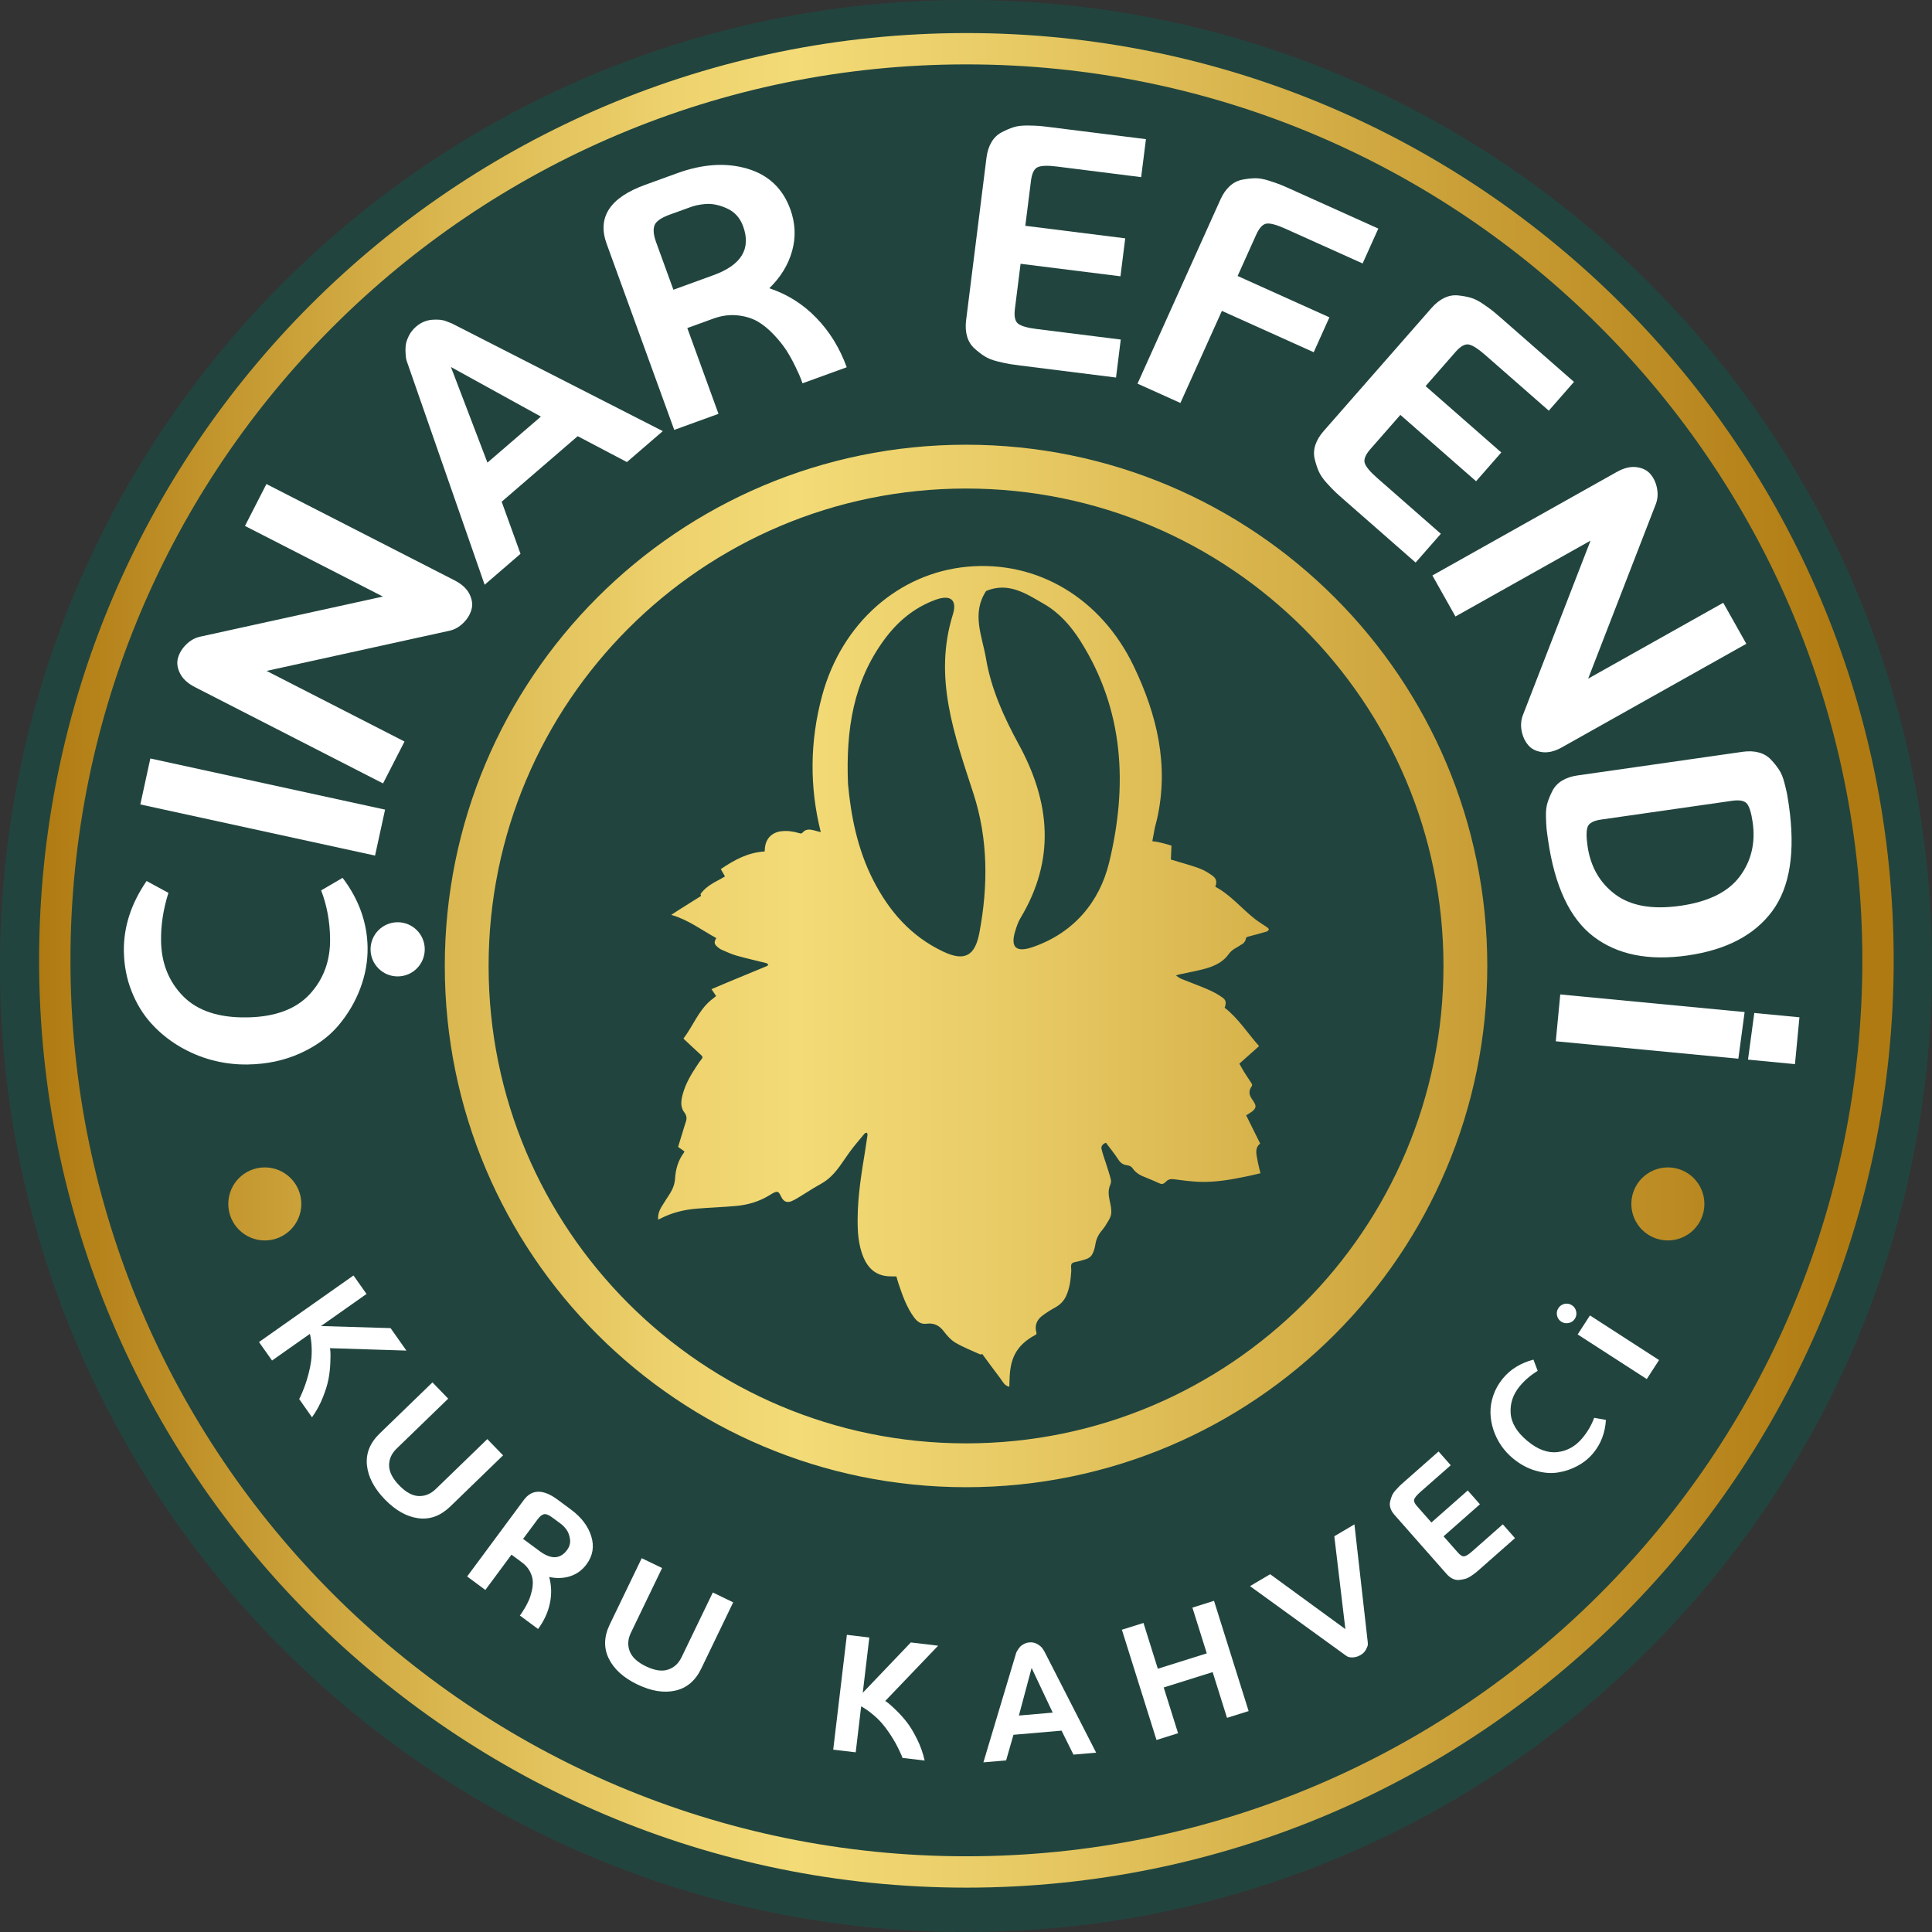
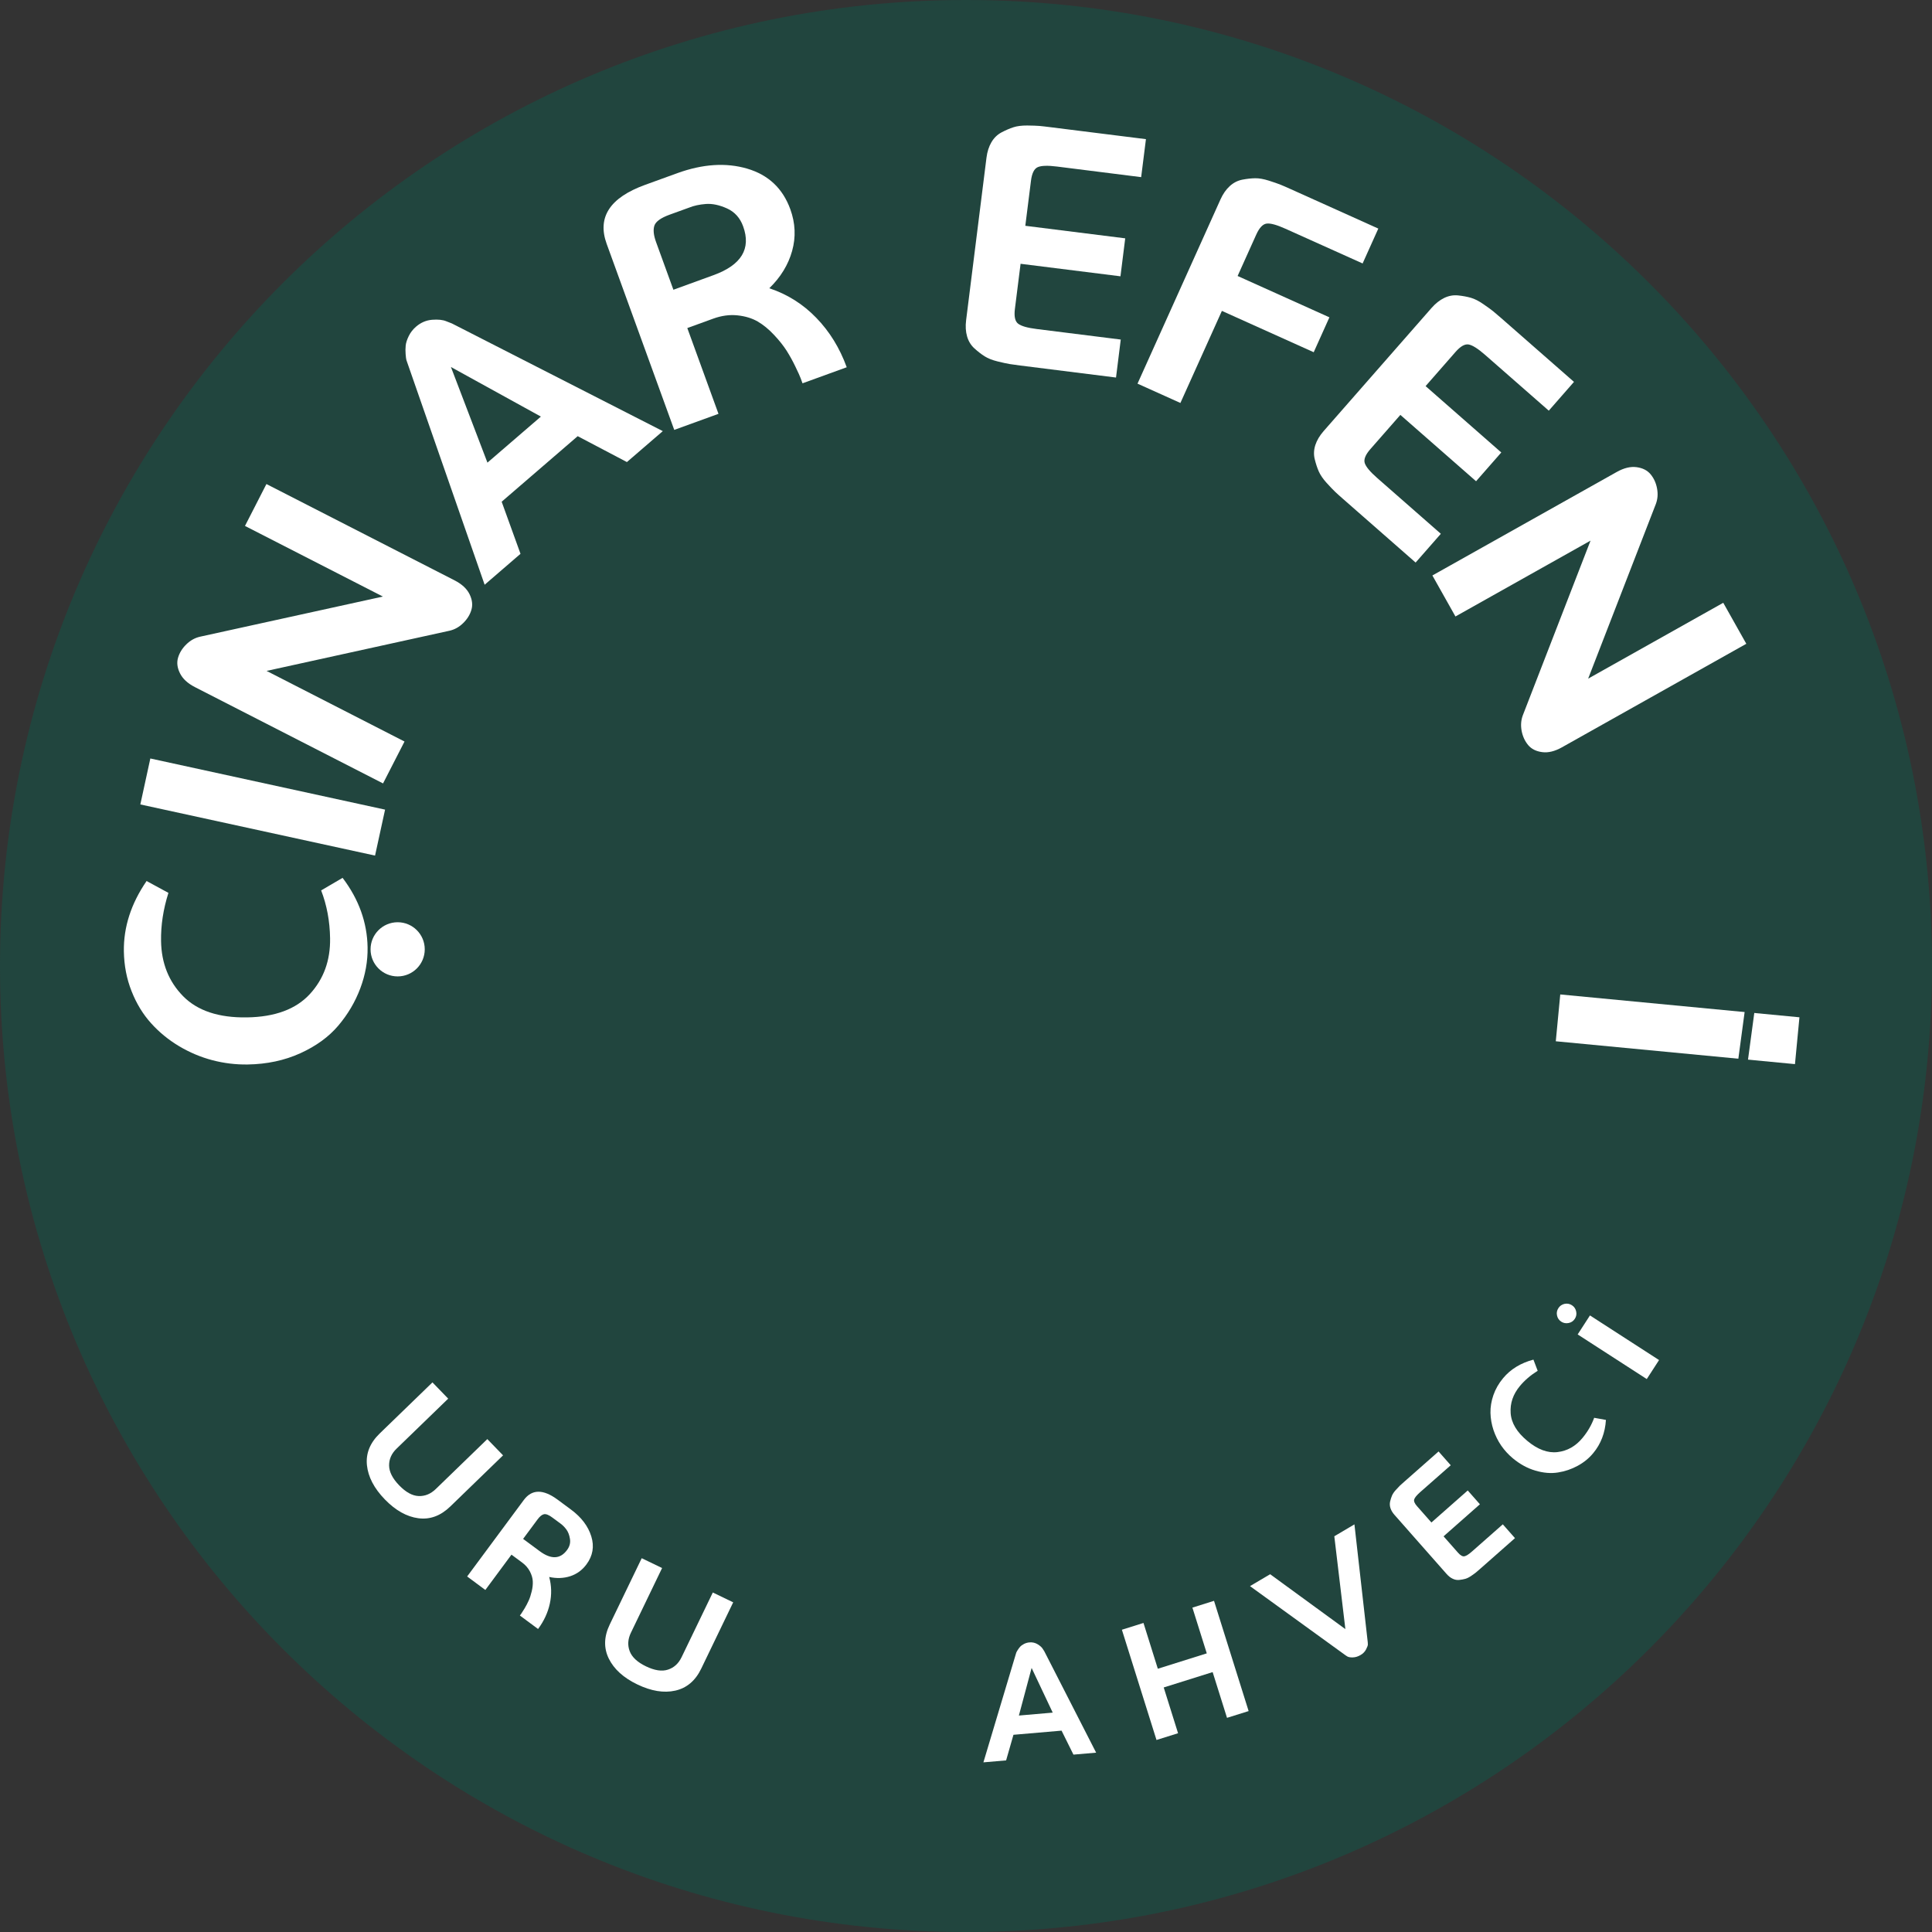
<svg xmlns="http://www.w3.org/2000/svg" width="80" height="80" viewBox="0 0 80 80" fill="none">
  <rect x="0" y="0" width="80" height="80" fill="#333333" stroke="none" />
  <path d="M80 40C80 62.092 62.092 80 40 80C17.908 80 0 62.092 0 40C0 17.908 17.908 0 40 0C62.092 0 80 17.909 80 40Z" fill="#21453E" />
-   <path d="M40.016 1.369C18.81 1.369 1.619 18.56 1.619 39.766C1.619 60.972 18.811 78.163 40.016 78.163C61.222 78.163 78.413 60.972 78.413 39.766C78.413 18.559 61.222 1.369 40.016 1.369ZM40.016 76.865C19.527 76.865 2.917 60.255 2.917 39.766C2.917 19.277 19.527 2.666 40.016 2.666C60.506 2.666 77.116 19.277 77.116 39.766C77.116 60.255 60.506 76.865 40.016 76.865ZM40.002 18.415C28.081 18.415 18.418 28.078 18.418 39.998C18.418 51.919 28.081 61.582 40.002 61.582C51.922 61.582 61.585 51.919 61.585 39.998C61.585 28.078 51.922 18.415 40.002 18.415ZM40.002 59.767C29.084 59.767 20.232 50.916 20.232 39.998C20.232 29.081 29.084 20.229 40.002 20.229C50.92 20.229 59.771 29.081 59.771 39.998C59.771 50.916 50.92 59.767 40.002 59.767ZM12.477 49.852C12.477 50.687 11.8 51.364 10.965 51.364C10.13 51.364 9.453 50.687 9.453 49.852C9.453 49.017 10.13 48.34 10.965 48.34C11.8 48.339 12.477 49.017 12.477 49.852ZM70.575 49.852C70.575 50.687 69.899 51.364 69.063 51.364C68.228 51.364 67.551 50.687 67.551 49.852C67.551 49.017 68.228 48.34 69.063 48.34C69.899 48.339 70.575 49.017 70.575 49.852ZM52.474 38.401C52.308 38.285 52.131 38.184 51.971 38.059C51.412 37.623 50.959 37.056 50.324 36.718C50.418 36.465 50.331 36.345 50.17 36.234C50.005 36.119 49.825 36.014 49.636 35.948C49.263 35.815 48.878 35.712 48.484 35.592C48.491 35.417 48.499 35.219 48.508 35.015C48.244 34.936 47.981 34.858 47.715 34.832C47.75 34.645 47.785 34.458 47.82 34.272C47.85 34.154 47.88 34.036 47.91 33.917C48.414 31.684 47.906 29.591 46.949 27.593C45.591 24.758 42.942 23.202 40.06 23.466C37.224 23.726 34.857 25.793 34.043 28.802C33.531 30.697 33.517 32.588 33.987 34.458C33.88 34.429 33.772 34.399 33.664 34.372C33.52 34.337 33.353 34.333 33.243 34.466C33.195 34.523 33.157 34.518 33.102 34.501C32.855 34.426 32.605 34.39 32.347 34.421C31.964 34.466 31.71 34.725 31.674 35.11C31.67 35.155 31.667 35.202 31.662 35.258C30.974 35.297 30.406 35.608 29.847 35.987C29.908 36.094 29.966 36.195 30.02 36.291C29.929 36.343 29.855 36.39 29.777 36.43C29.514 36.566 29.259 36.712 29.066 36.944C29.041 36.974 29 37.026 29.008 37.04C29.057 37.113 28.99 37.123 28.959 37.144C28.673 37.325 28.385 37.503 28.099 37.684C28.003 37.744 27.91 37.807 27.795 37.883C28.499 38.083 29.053 38.513 29.661 38.844C29.558 39.014 29.569 39.091 29.713 39.214C29.764 39.257 29.82 39.3 29.881 39.326C30.085 39.413 30.288 39.511 30.501 39.571C30.907 39.686 31.32 39.777 31.728 39.88C31.76 39.889 31.786 39.919 31.816 39.939C31.798 39.959 31.785 39.991 31.762 40C31.233 40.221 30.703 40.438 30.173 40.658C29.939 40.755 29.708 40.855 29.462 40.959C29.53 41.063 29.591 41.154 29.653 41.245C29.57 41.31 29.49 41.371 29.415 41.434C28.914 41.866 28.691 42.492 28.3 43.006C28.55 43.24 28.788 43.469 29.033 43.69C29.103 43.753 29.105 43.795 29.045 43.864C28.98 43.939 28.926 44.023 28.871 44.107C28.625 44.474 28.398 44.853 28.277 45.285C28.204 45.548 28.158 45.832 28.332 46.056C28.466 46.229 28.436 46.363 28.374 46.528C28.356 46.576 28.343 46.626 28.328 46.675C28.245 46.948 28.162 47.222 28.079 47.491C28.173 47.558 28.256 47.618 28.341 47.678C28.329 47.705 28.322 47.723 28.311 47.739C28.081 48.055 27.976 48.413 27.953 48.799C27.939 49.027 27.86 49.233 27.74 49.425C27.621 49.613 27.495 49.797 27.381 49.989C27.291 50.142 27.237 50.309 27.253 50.502C27.289 50.485 27.315 50.476 27.339 50.463C27.813 50.216 28.32 50.09 28.848 50.047C29.392 50.004 29.937 49.984 30.48 49.936C30.984 49.89 31.464 49.746 31.896 49.471C32.239 49.251 32.244 49.359 32.365 49.587C32.459 49.764 32.601 49.814 32.785 49.734C32.897 49.685 33.005 49.621 33.109 49.557C33.29 49.448 33.467 49.334 33.646 49.223C33.858 49.092 34.088 48.983 34.281 48.827C34.656 48.523 34.893 48.101 35.174 47.715C35.369 47.445 35.589 47.194 35.802 46.937C35.822 46.915 35.868 46.913 35.901 46.903C35.909 46.934 35.926 46.968 35.922 46.999C35.892 47.216 35.858 47.432 35.824 47.648C35.672 48.575 35.52 49.503 35.513 50.446C35.508 51 35.538 51.551 35.758 52.073C35.933 52.484 36.219 52.768 36.676 52.837C36.82 52.858 36.969 52.849 37.118 52.855C37.151 52.967 37.181 53.081 37.219 53.192C37.379 53.664 37.546 54.134 37.843 54.542C37.975 54.722 38.128 54.845 38.374 54.812C38.67 54.773 38.898 54.884 39.083 55.131C39.217 55.309 39.377 55.488 39.566 55.6C39.886 55.788 40.239 55.924 40.578 56.079C40.603 56.09 40.639 56.074 40.675 56.069C40.916 56.395 41.155 56.727 41.405 57.052C41.513 57.194 41.584 57.38 41.794 57.422C41.799 57.266 41.801 57.112 41.811 56.957C41.834 56.599 41.901 56.254 42.1 55.946C42.286 55.658 42.548 55.455 42.844 55.292C42.89 55.267 42.936 55.249 42.915 55.177C42.833 54.895 42.928 54.662 43.149 54.489C43.324 54.353 43.516 54.238 43.71 54.129C43.909 54.017 44.055 53.865 44.149 53.658C44.295 53.336 44.334 52.993 44.358 52.647C44.365 52.536 44.326 52.39 44.383 52.323C44.443 52.25 44.593 52.255 44.7 52.218C44.894 52.154 45.122 52.139 45.23 51.933C45.294 51.813 45.334 51.675 45.354 51.54C45.382 51.344 45.455 51.173 45.572 51.018C45.637 50.932 45.713 50.853 45.767 50.761C45.858 50.605 45.981 50.449 46.008 50.28C46.037 50.092 45.986 49.888 45.945 49.695C45.9 49.48 45.88 49.274 45.972 49.065C46.001 48.999 46.014 48.912 45.998 48.844C45.952 48.652 45.887 48.464 45.829 48.275C45.756 48.045 45.671 47.818 45.613 47.584C45.583 47.458 45.659 47.37 45.795 47.319C45.964 47.545 46.147 47.767 46.302 48.007C46.398 48.155 46.507 48.234 46.683 48.252C46.757 48.259 46.849 48.305 46.89 48.364C46.996 48.518 47.132 48.626 47.3 48.698C47.512 48.789 47.729 48.869 47.937 48.968C48.1 49.047 48.159 49.053 48.285 48.925C48.379 48.829 48.481 48.813 48.61 48.83C48.948 48.875 49.288 48.92 49.629 48.936C50.325 48.966 51.007 48.84 51.685 48.699C51.851 48.664 52.016 48.624 52.191 48.583C52.142 48.365 52.088 48.162 52.052 47.956C52.015 47.742 51.967 47.519 52.181 47.353C51.987 46.961 51.794 46.573 51.6 46.181C51.636 46.161 51.66 46.147 51.684 46.133C52.109 45.881 52.016 45.767 51.837 45.504C51.721 45.336 51.698 45.167 51.821 44.995C51.862 44.938 51.852 44.899 51.817 44.847C51.712 44.691 51.609 44.535 51.51 44.377C51.443 44.269 51.384 44.157 51.319 44.044C51.589 43.804 51.861 43.562 52.135 43.317C51.654 42.775 51.274 42.165 50.71 41.728C50.782 41.523 50.775 41.416 50.612 41.3C50.426 41.167 50.219 41.059 50.009 40.968C49.652 40.813 49.284 40.683 48.923 40.535C48.843 40.502 48.773 40.445 48.699 40.399C48.75 40.364 48.793 40.358 48.835 40.349C49.195 40.27 49.559 40.205 49.915 40.108C50.293 40.003 50.654 39.83 50.88 39.505C51.018 39.309 51.212 39.243 51.384 39.124C51.423 39.097 51.472 39.079 51.501 39.044C51.538 39.001 51.576 38.947 51.582 38.893C51.59 38.822 51.62 38.8 51.681 38.785C51.938 38.717 52.195 38.648 52.452 38.573C52.487 38.563 52.529 38.521 52.538 38.486C52.547 38.467 52.504 38.422 52.474 38.401ZM40.833 24.471C41.758 24.082 42.498 24.587 43.229 25.008C43.865 25.374 44.352 25.929 44.742 26.549C46.553 29.416 46.694 32.546 45.928 35.712C45.534 37.339 44.472 38.62 42.781 39.211C42.102 39.448 41.813 39.264 42.046 38.528C42.1 38.355 42.158 38.178 42.25 38.025C43.709 35.601 43.5 33.227 42.176 30.808C41.574 29.704 41.042 28.537 40.828 27.269C40.67 26.335 40.218 25.403 40.833 24.471ZM36.618 26.483C37.169 25.736 37.842 25.168 38.726 24.84C39.383 24.597 39.638 24.86 39.455 25.448C38.643 28.053 39.52 30.432 40.306 32.852C40.918 34.736 40.921 36.678 40.554 38.625C40.378 39.555 39.968 39.837 39.055 39.403C37.716 38.769 36.82 37.734 36.164 36.457C35.491 35.148 35.229 33.727 35.114 32.46C35.022 30.191 35.341 28.216 36.618 26.483Z" fill="url(#paint0_linear_177_167)" />
  <path d="M6.07 36.481L6.974 36.972C6.759 37.652 6.658 38.315 6.669 38.965C6.683 39.883 6.988 40.645 7.582 41.25C8.177 41.854 9.058 42.147 10.227 42.128C11.387 42.11 12.255 41.788 12.829 41.164C13.403 40.54 13.683 39.769 13.668 38.851C13.657 38.141 13.534 37.481 13.298 36.87L14.186 36.35C14.86 37.239 15.204 38.2 15.221 39.229C15.23 39.801 15.129 40.367 14.917 40.93C14.705 41.492 14.401 42.005 14.006 42.471C13.611 42.936 13.087 43.317 12.433 43.614C11.78 43.91 11.055 44.065 10.259 44.078C9.765 44.086 9.278 44.027 8.794 43.901C8.312 43.774 7.852 43.58 7.415 43.32C6.977 43.058 6.591 42.742 6.256 42.37C5.921 41.999 5.651 41.558 5.449 41.045C5.245 40.533 5.139 39.983 5.129 39.395C5.114 38.389 5.426 37.418 6.07 36.481Z" fill="white" />
  <path d="M6.225 31.407L5.811 33.31L15.53 35.428L15.945 33.525L6.225 31.407Z" fill="white" />
  <path d="M18.824 24.032C19.124 24.186 19.331 24.377 19.443 24.605C19.554 24.832 19.58 25.047 19.52 25.251C19.461 25.453 19.347 25.637 19.181 25.799C19.016 25.962 18.827 26.068 18.618 26.116L11.039 27.781L16.75 30.705L15.861 32.44L8.07 28.451C7.769 28.296 7.563 28.105 7.452 27.878C7.339 27.651 7.313 27.436 7.373 27.233C7.434 27.029 7.546 26.847 7.713 26.684C7.879 26.52 8.067 26.415 8.276 26.366L15.855 24.702L10.144 21.778L11.032 20.043L18.824 24.032Z" fill="white" />
  <path d="M17.896 13.241C18.142 13.222 18.338 13.243 18.48 13.303L18.713 13.394L27.445 17.852L25.959 19.133L23.921 18.061L20.773 20.775L21.553 22.932L20.068 24.213L16.862 15.007C16.852 14.981 16.841 14.949 16.828 14.908C16.816 14.867 16.805 14.785 16.796 14.661C16.786 14.538 16.787 14.419 16.799 14.307C16.811 14.194 16.852 14.065 16.925 13.916C16.997 13.767 17.099 13.637 17.23 13.524C17.427 13.355 17.649 13.26 17.896 13.241ZM22.397 17.25L18.672 15.197L20.184 19.157L22.397 17.25Z" fill="white" />
  <path d="M28.05 7.169C29.101 6.789 30.063 6.726 30.94 6.983C31.816 7.241 32.411 7.8 32.725 8.663C32.935 9.242 32.96 9.817 32.8 10.391C32.64 10.964 32.325 11.479 31.855 11.936C32.598 12.182 33.247 12.589 33.798 13.158C34.35 13.726 34.771 14.409 35.061 15.207L33.23 15.872L33.157 15.671C33.126 15.585 33.054 15.425 32.94 15.19C32.828 14.955 32.706 14.734 32.576 14.528C32.445 14.322 32.271 14.101 32.052 13.868C31.833 13.634 31.608 13.449 31.374 13.313C31.14 13.178 30.861 13.092 30.535 13.058C30.209 13.024 29.876 13.07 29.534 13.194L28.46 13.584L29.751 17.136L27.919 17.801L25.121 10.098C24.722 9 25.25 8.186 26.708 7.656L28.05 7.169ZM27.723 8.891C27.365 9.022 27.157 9.171 27.098 9.339C27.04 9.509 27.062 9.735 27.165 10.02L27.884 11.998L29.544 11.394C30.7 10.975 31.109 10.3 30.772 9.373C30.645 9.023 30.424 8.777 30.109 8.633C29.794 8.49 29.502 8.427 29.233 8.446C28.964 8.466 28.729 8.517 28.529 8.599L27.723 8.891Z" fill="white" />
  <path d="M43.773 6.897C43.387 6.848 43.12 6.856 42.972 6.921C42.824 6.985 42.73 7.172 42.691 7.481L42.456 9.35L46.593 9.869L46.396 11.441L42.26 10.923L42.025 12.791C41.986 13.101 42.03 13.305 42.158 13.403C42.285 13.502 42.542 13.576 42.928 13.624L46.408 14.06L46.212 15.633L42.242 15.135C42.062 15.112 41.916 15.092 41.805 15.074C41.694 15.056 41.528 15.019 41.309 14.966C41.089 14.912 40.91 14.841 40.772 14.754C40.635 14.668 40.494 14.558 40.349 14.427C40.204 14.296 40.103 14.13 40.045 13.931C39.987 13.732 39.973 13.507 40.005 13.258L40.848 6.531C40.879 6.281 40.948 6.067 41.053 5.889C41.158 5.71 41.297 5.574 41.471 5.482C41.644 5.391 41.807 5.32 41.962 5.27C42.116 5.22 42.307 5.196 42.534 5.197C42.761 5.2 42.93 5.205 43.043 5.215C43.154 5.226 43.3 5.241 43.481 5.265L47.451 5.762L47.253 7.335L43.773 6.897Z" fill="white" />
  <path d="M53.226 9.471C52.87 9.311 52.613 9.239 52.453 9.258C52.292 9.276 52.149 9.427 52.02 9.711L51.247 11.428L55.048 13.14L54.398 14.585L50.596 12.873L48.878 16.686L47.102 15.886L50.537 8.259C50.64 8.03 50.768 7.846 50.922 7.706C51.075 7.566 51.248 7.478 51.44 7.44C51.633 7.403 51.81 7.383 51.973 7.381C52.136 7.378 52.325 7.412 52.54 7.48C52.757 7.549 52.917 7.605 53.021 7.647C53.125 7.689 53.26 7.747 53.425 7.822L57.073 9.465L56.423 10.909L53.226 9.471Z" fill="white" />
  <path d="M61.494 14.694C61.2 14.437 60.975 14.295 60.817 14.265C60.658 14.235 60.476 14.338 60.271 14.572L59.031 15.988L62.165 18.736L61.121 19.927L57.986 17.18L56.745 18.596C56.54 18.83 56.462 19.023 56.512 19.177C56.562 19.33 56.732 19.534 57.026 19.792L59.662 22.103L58.618 23.294L55.611 20.658C55.474 20.538 55.364 20.44 55.283 20.362C55.202 20.285 55.084 20.162 54.932 19.995C54.78 19.827 54.672 19.667 54.606 19.518C54.541 19.369 54.486 19.2 54.439 19.009C54.393 18.82 54.402 18.626 54.465 18.429C54.53 18.231 54.644 18.038 54.81 17.849L59.277 12.752C59.443 12.563 59.62 12.424 59.806 12.335C59.994 12.246 60.185 12.212 60.38 12.233C60.574 12.253 60.75 12.286 60.907 12.331C61.063 12.376 61.234 12.463 61.42 12.592C61.607 12.72 61.744 12.82 61.832 12.891C61.92 12.962 62.031 13.057 62.168 13.178L65.175 15.813L64.132 17.005L61.494 14.694Z" fill="white" />
  <path d="M64.678 30.944C64.383 31.11 64.111 31.177 63.859 31.144C63.607 31.111 63.413 31.014 63.278 30.852C63.142 30.689 63.052 30.494 63.008 30.266C62.965 30.037 62.981 29.822 63.056 29.621L65.861 22.386L60.267 25.527L59.312 23.829L66.945 19.544C67.24 19.378 67.512 19.311 67.764 19.344C68.016 19.377 68.209 19.474 68.345 19.636C68.48 19.798 68.571 19.993 68.614 20.222C68.658 20.451 68.641 20.666 68.566 20.867L65.762 28.101L71.356 24.96L72.311 26.658L64.678 30.944Z" fill="white" />
-   <path d="M73.383 37.73C72.647 38.723 71.478 39.334 69.874 39.564C68.273 39.793 66.978 39.535 65.993 38.788C65.007 38.041 64.375 36.7 64.099 34.763C64.072 34.584 64.054 34.437 64.041 34.325C64.03 34.214 64.021 34.045 64.015 33.818C64.009 33.592 64.029 33.4 64.077 33.245C64.125 33.09 64.193 32.925 64.281 32.75C64.37 32.576 64.502 32.434 64.679 32.326C64.856 32.217 65.069 32.145 65.317 32.11L72.156 31.131C72.404 31.095 72.629 31.104 72.829 31.159C73.029 31.213 73.196 31.311 73.331 31.454C73.465 31.597 73.577 31.736 73.665 31.872C73.755 32.008 73.829 32.185 73.886 32.404C73.944 32.624 73.982 32.789 74.003 32.9C74.023 33.011 74.046 33.157 74.072 33.335C74.35 35.272 74.12 36.737 73.383 37.73ZM72.34 33.281C72.238 33.156 72.034 33.115 71.725 33.159L66.301 33.936C65.993 33.98 65.807 34.077 65.745 34.226C65.684 34.374 65.68 34.642 65.736 35.028C65.858 35.885 66.24 36.553 66.882 37.034C67.524 37.514 68.423 37.672 69.579 37.507C70.737 37.342 71.555 36.938 72.037 36.296C72.517 35.654 72.697 34.904 72.574 34.047C72.519 33.662 72.44 33.407 72.34 33.281Z" fill="white" />
  <path d="M64.607 41.178L64.422 43.117L74.326 44.063L74.511 42.124L64.607 41.178Z" fill="white" />
-   <path d="M13.663 55.825C13.671 55.866 13.678 55.922 13.683 55.995C13.688 56.068 13.686 56.215 13.678 56.438C13.669 56.661 13.644 56.88 13.604 57.097C13.563 57.315 13.485 57.571 13.369 57.863C13.251 58.157 13.102 58.431 12.92 58.687L12.388 57.931C12.399 57.911 12.415 57.885 12.431 57.851C12.447 57.816 12.479 57.742 12.527 57.63C12.575 57.518 12.618 57.403 12.658 57.285C12.698 57.167 12.74 57.023 12.785 56.852C12.83 56.679 12.863 56.512 12.884 56.347C12.905 56.181 12.912 55.999 12.905 55.801C12.898 55.602 12.874 55.412 12.833 55.232L11.265 56.336L10.725 55.571L14.637 52.815L15.177 53.58L13.292 54.908L16.173 54.995L16.829 55.925L13.663 55.825Z" fill="white" />
  <path d="M18.646 62.38C18.245 62.768 17.804 62.931 17.322 62.867C16.84 62.803 16.377 62.543 15.933 62.085C15.49 61.627 15.244 61.155 15.194 60.67C15.144 60.184 15.32 59.748 15.721 59.359L17.907 57.242L18.559 57.915L16.422 59.985C16.212 60.187 16.109 60.42 16.112 60.684C16.115 60.948 16.255 61.222 16.53 61.506C16.805 61.79 17.073 61.938 17.336 61.948C17.598 61.958 17.833 61.861 18.043 61.659L20.179 59.59L20.831 60.263L18.646 62.38Z" fill="white" />
  <path d="M23.642 62.507C24.074 62.826 24.354 63.197 24.484 63.617C24.614 64.036 24.547 64.424 24.284 64.778C24.108 65.016 23.884 65.179 23.611 65.268C23.338 65.355 23.048 65.366 22.741 65.299C22.839 65.662 22.848 66.03 22.767 66.403C22.686 66.775 22.523 67.125 22.28 67.453L21.527 66.895L21.588 66.813C21.614 66.777 21.66 66.705 21.724 66.598C21.788 66.49 21.844 66.383 21.892 66.276C21.941 66.169 21.982 66.041 22.018 65.891C22.054 65.741 22.068 65.602 22.061 65.472C22.054 65.342 22.013 65.207 21.941 65.068C21.868 64.929 21.761 64.806 21.621 64.702L21.179 64.375L20.097 65.837L19.344 65.278L21.69 62.111C22.025 61.66 22.491 61.655 23.091 62.099L23.642 62.507ZM22.864 62.833C22.717 62.724 22.602 62.681 22.519 62.702C22.436 62.723 22.351 62.791 22.264 62.909L21.661 63.722L22.344 64.228C22.819 64.58 23.198 64.565 23.48 64.183C23.587 64.039 23.627 63.886 23.601 63.722C23.575 63.556 23.522 63.423 23.443 63.32C23.364 63.217 23.281 63.137 23.195 63.077L22.864 62.833Z" fill="white" />
  <path d="M29.038 69.091C28.796 69.595 28.436 69.899 27.962 70.005C27.488 70.111 26.964 70.025 26.389 69.748C25.815 69.472 25.421 69.113 25.207 68.675C24.993 68.236 25.007 67.766 25.25 67.263L26.572 64.522L27.416 64.929L26.124 67.609C25.997 67.871 25.981 68.126 26.074 68.372C26.168 68.619 26.393 68.829 26.749 69C27.106 69.172 27.409 69.218 27.658 69.136C27.908 69.055 28.096 68.884 28.223 68.621L29.516 65.942L30.36 66.349L29.038 69.091Z" fill="white" />
-   <path d="M36.655 70.434C36.69 70.454 36.737 70.488 36.794 70.532C36.852 70.577 36.961 70.677 37.121 70.832C37.281 70.988 37.428 71.153 37.563 71.329C37.697 71.504 37.835 71.733 37.975 72.017C38.116 72.299 38.219 72.595 38.288 72.9L37.37 72.791C37.364 72.769 37.354 72.741 37.339 72.705C37.324 72.671 37.291 72.597 37.239 72.486C37.187 72.375 37.131 72.265 37.07 72.157C37.01 72.049 36.93 71.922 36.833 71.773C36.736 71.626 36.631 71.489 36.523 71.362C36.414 71.235 36.283 71.109 36.13 70.982C35.978 70.855 35.821 70.746 35.659 70.655L35.433 72.56L34.502 72.449L35.067 67.695L35.997 67.806L35.725 70.095L37.716 68.01L38.846 68.145L36.655 70.434Z" fill="white" />
  <path d="M42.966 68.085C43.067 68.147 43.138 68.21 43.176 68.273L43.242 68.375L45.389 72.574L44.449 72.655L43.957 71.662L41.965 71.834L41.661 72.894L40.721 72.975L42.066 68.482C42.069 68.47 42.074 68.454 42.081 68.434C42.087 68.415 42.106 68.379 42.138 68.329C42.169 68.278 42.202 68.233 42.239 68.192C42.275 68.15 42.328 68.112 42.398 68.074C42.468 68.037 42.545 68.015 42.627 68.008C42.751 67.997 42.864 68.023 42.966 68.085ZM43.591 70.916L42.717 69.066L42.19 71.037L43.591 70.916Z" fill="white" />
-   <path d="M50.808 71.132L50.213 69.238L48.187 69.874L48.781 71.769L47.888 72.049L46.455 67.484L47.349 67.203L47.943 69.099L49.97 68.462L49.375 66.568L50.27 66.287L51.703 70.852L50.808 71.132Z" fill="white" />
+   <path d="M50.808 71.132L50.213 69.238L48.187 69.874L48.781 71.769L47.888 72.049L46.455 67.484L47.349 67.203L47.943 69.099L49.97 68.462L49.375 66.568L50.27 66.287L51.703 70.852L50.808 71.132" fill="white" />
  <path d="M56.636 68.006C56.64 68.028 56.64 68.058 56.64 68.098C56.639 68.137 56.614 68.204 56.566 68.298C56.517 68.392 56.444 68.469 56.343 68.528C56.236 68.592 56.129 68.625 56.025 68.629C55.921 68.632 55.843 68.621 55.793 68.592L55.722 68.547L51.76 65.678L52.594 65.185L55.709 67.458L55.251 63.614L56.084 63.121L56.636 68.006Z" fill="white" />
  <path d="M58.806 61.787C58.666 61.911 58.584 62.01 58.56 62.084C58.536 62.158 58.573 62.251 58.672 62.363L59.272 63.043L60.776 61.717L61.28 62.289L59.775 63.616L60.374 64.295C60.473 64.407 60.561 64.457 60.638 64.443C60.713 64.428 60.822 64.359 60.963 64.234L62.228 63.119L62.732 63.691L61.288 64.964C61.223 65.022 61.169 65.068 61.128 65.102C61.086 65.137 61.02 65.185 60.93 65.247C60.841 65.309 60.758 65.351 60.683 65.374C60.609 65.395 60.524 65.411 60.431 65.421C60.337 65.432 60.245 65.416 60.155 65.373C60.064 65.331 59.979 65.264 59.899 65.173L57.742 62.727C57.662 62.637 57.607 62.544 57.576 62.449C57.545 62.354 57.541 62.261 57.563 62.169C57.585 62.078 57.611 61.996 57.642 61.924C57.674 61.852 57.726 61.775 57.799 61.695C57.872 61.614 57.928 61.555 57.967 61.517C58.007 61.48 58.059 61.433 58.125 61.375L59.568 60.102L60.072 60.673L58.806 61.787Z" fill="white" />
  <path d="M63.496 56.299L63.672 56.762C63.38 56.943 63.135 57.153 62.935 57.393C62.653 57.733 62.525 58.105 62.553 58.513C62.579 58.92 62.809 59.303 63.242 59.663C63.67 60.021 64.088 60.175 64.492 60.128C64.898 60.08 65.242 59.886 65.524 59.547C65.742 59.285 65.904 59.004 66.011 58.708L66.498 58.796C66.464 59.331 66.289 59.79 65.972 60.171C65.797 60.383 65.582 60.558 65.328 60.696C65.075 60.834 64.803 60.927 64.513 60.972C64.223 61.019 63.912 60.993 63.581 60.896C63.249 60.8 62.937 60.629 62.642 60.384C62.46 60.233 62.3 60.057 62.163 59.861C62.027 59.663 61.921 59.448 61.842 59.215C61.765 58.983 61.723 58.747 61.717 58.506C61.712 58.265 61.752 58.02 61.838 57.77C61.925 57.52 62.058 57.285 62.24 57.068C62.549 56.696 62.968 56.439 63.496 56.299Z" fill="white" />
  <path d="M64.785 53.99C64.895 53.967 64.996 53.986 65.09 54.047C65.181 54.105 65.24 54.19 65.265 54.301C65.29 54.412 65.272 54.514 65.211 54.608C65.15 54.703 65.064 54.761 64.954 54.783C64.842 54.805 64.741 54.787 64.65 54.729C64.555 54.668 64.496 54.582 64.473 54.472C64.449 54.363 64.468 54.261 64.529 54.168C64.59 54.073 64.676 54.014 64.785 53.99ZM68.189 57.104L65.328 55.256L65.837 54.469L68.698 56.317L68.189 57.104Z" fill="white" />
  <path d="M17.588 39.309C17.588 39.929 17.085 40.431 16.466 40.431C15.847 40.431 15.344 39.929 15.344 39.309C15.344 38.69 15.847 38.188 16.466 38.188C17.085 38.188 17.588 38.689 17.588 39.309Z" fill="white" />
  <path d="M72.329 41.254L71.891 44.51L72.289 44.563L72.727 41.307L72.329 41.254Z" fill="#21453E" />
  <defs>
    <linearGradient id="paint0_linear_177_167" x1="1.619" y1="39.766" x2="78.413" y2="39.766" gradientUnits="userSpaceOnUse">
      <stop stop-color="#B07A12" />
      <stop offset="0.081" stop-color="#C09129" />
      <stop offset="0.224" stop-color="#DBB851" />
      <stop offset="0.338" stop-color="#EDD16C" />
      <stop offset="0.408" stop-color="#F3DB77" />
      <stop offset="0.535" stop-color="#E7C963" />
      <stop offset="0.784" stop-color="#C89C34" />
      <stop offset="0.973" stop-color="#B07A12" />
    </linearGradient>
  </defs>
</svg>